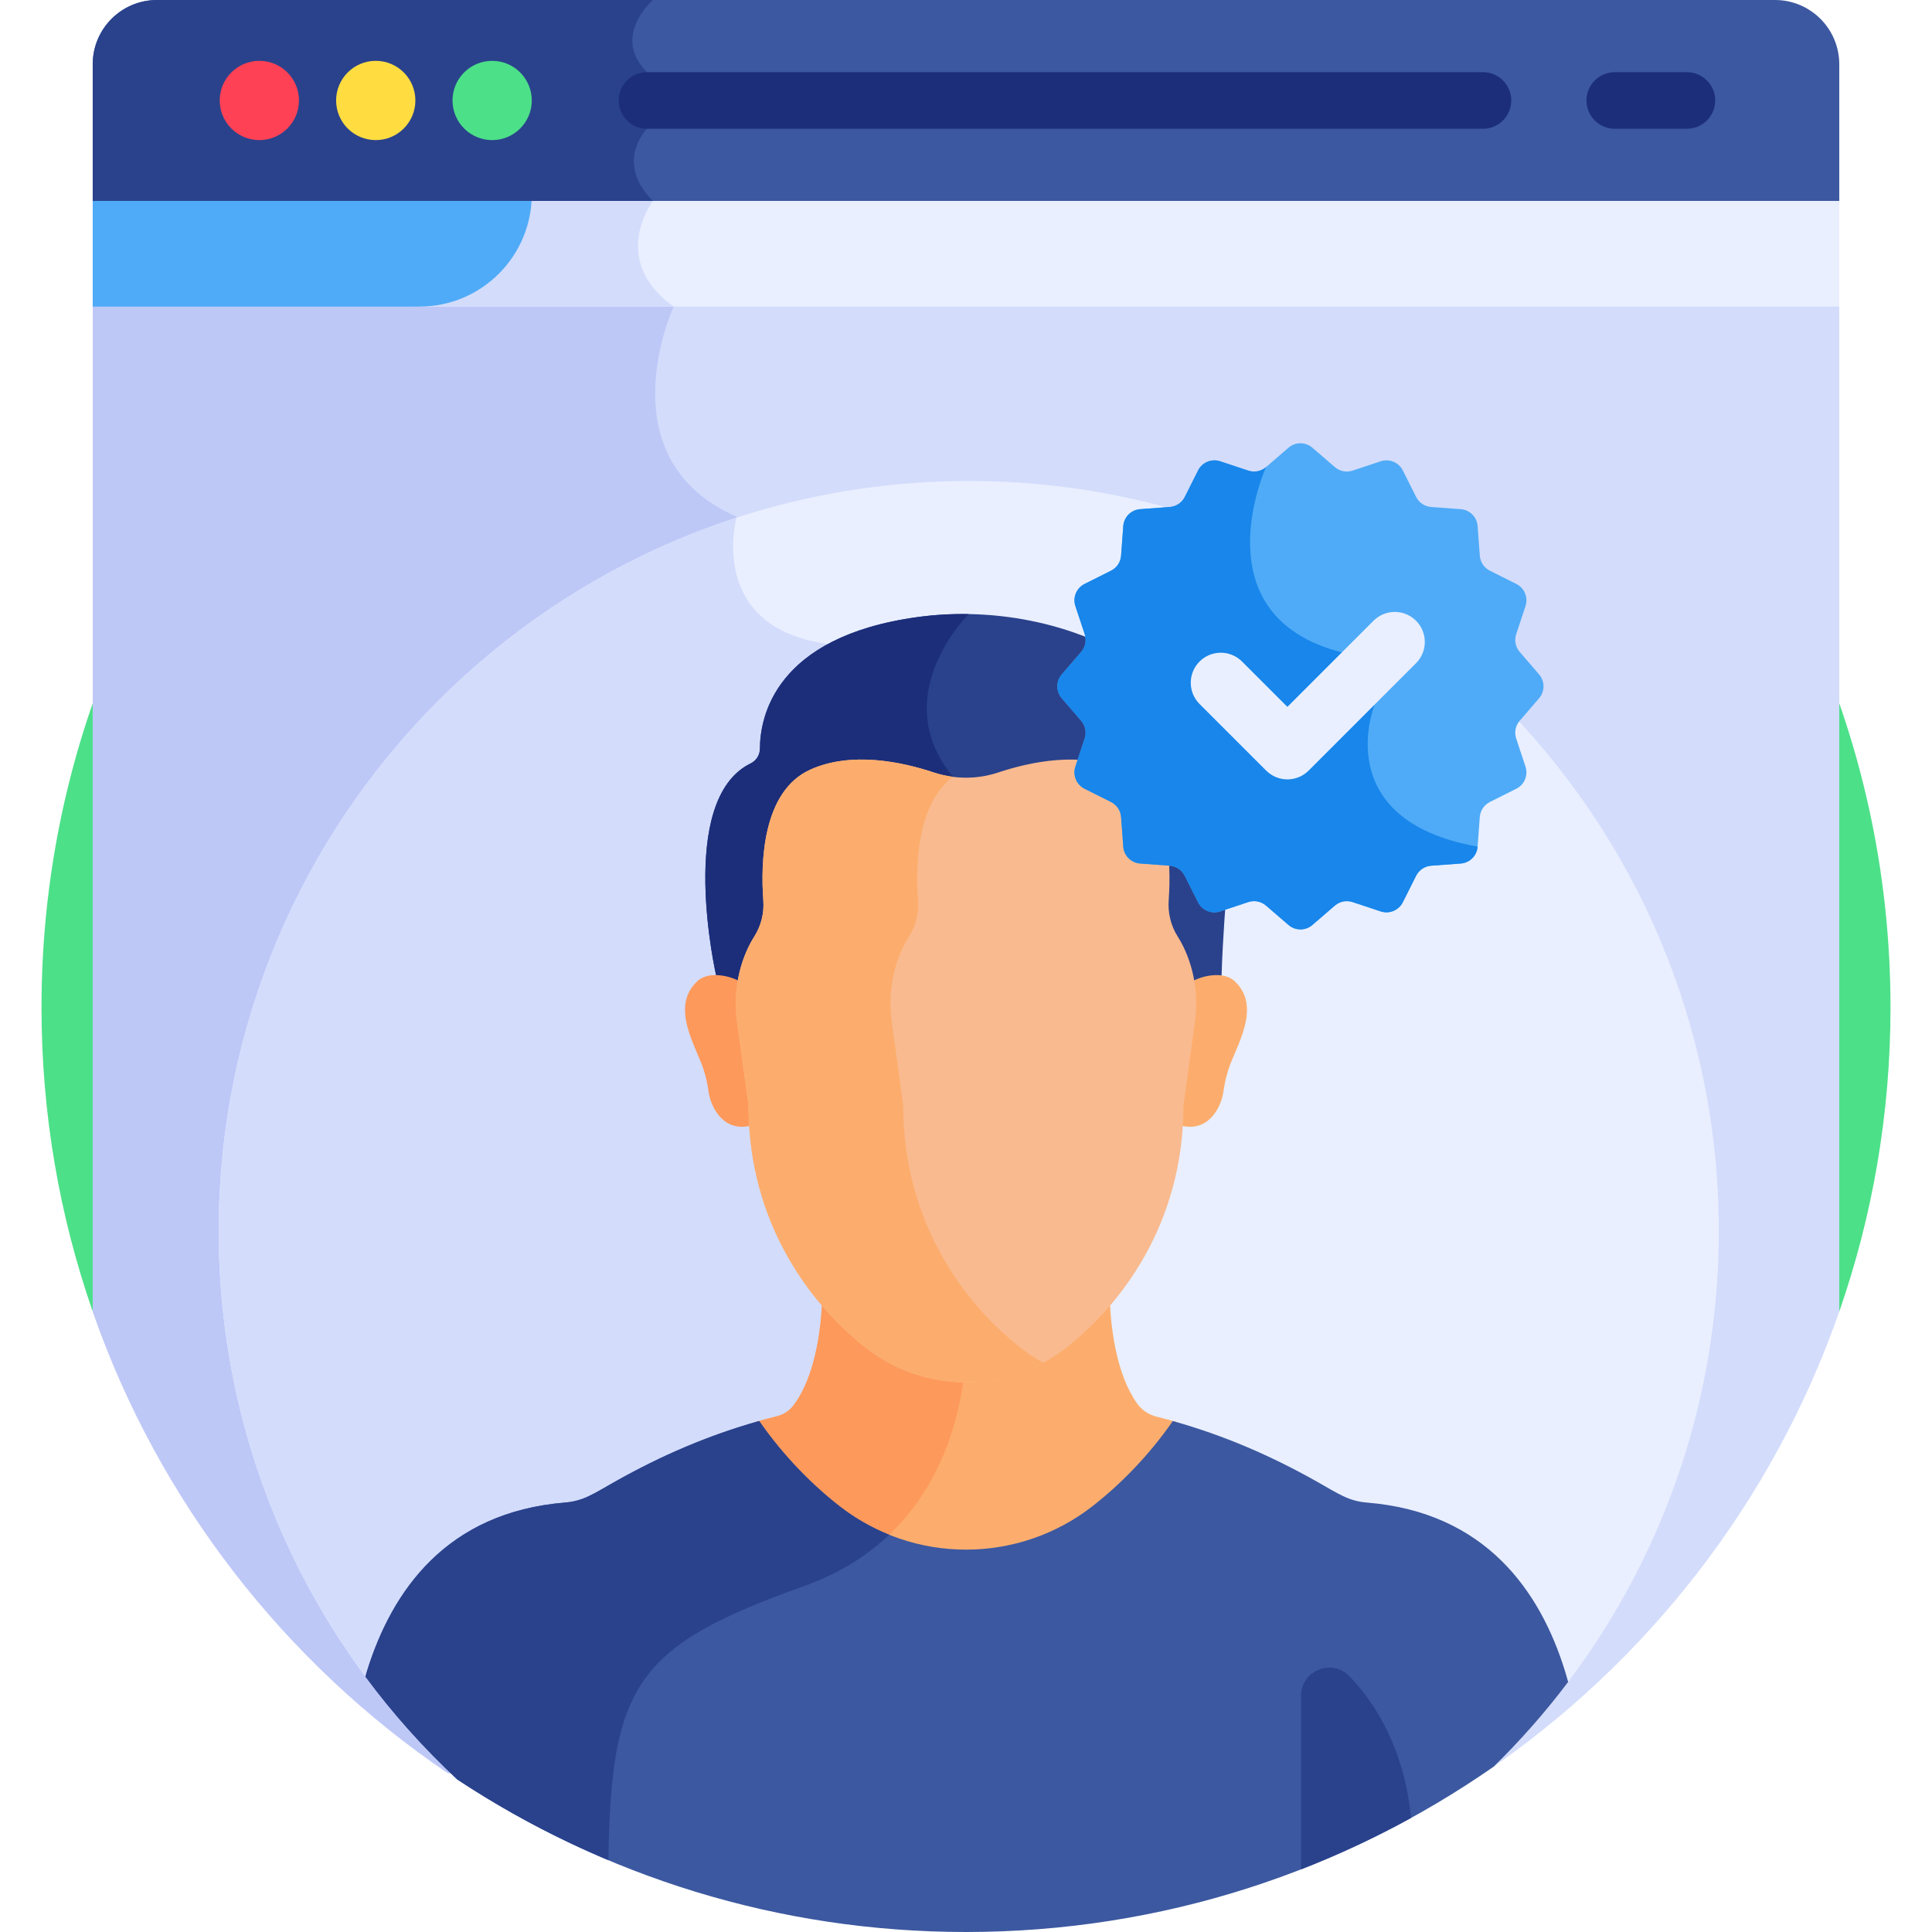
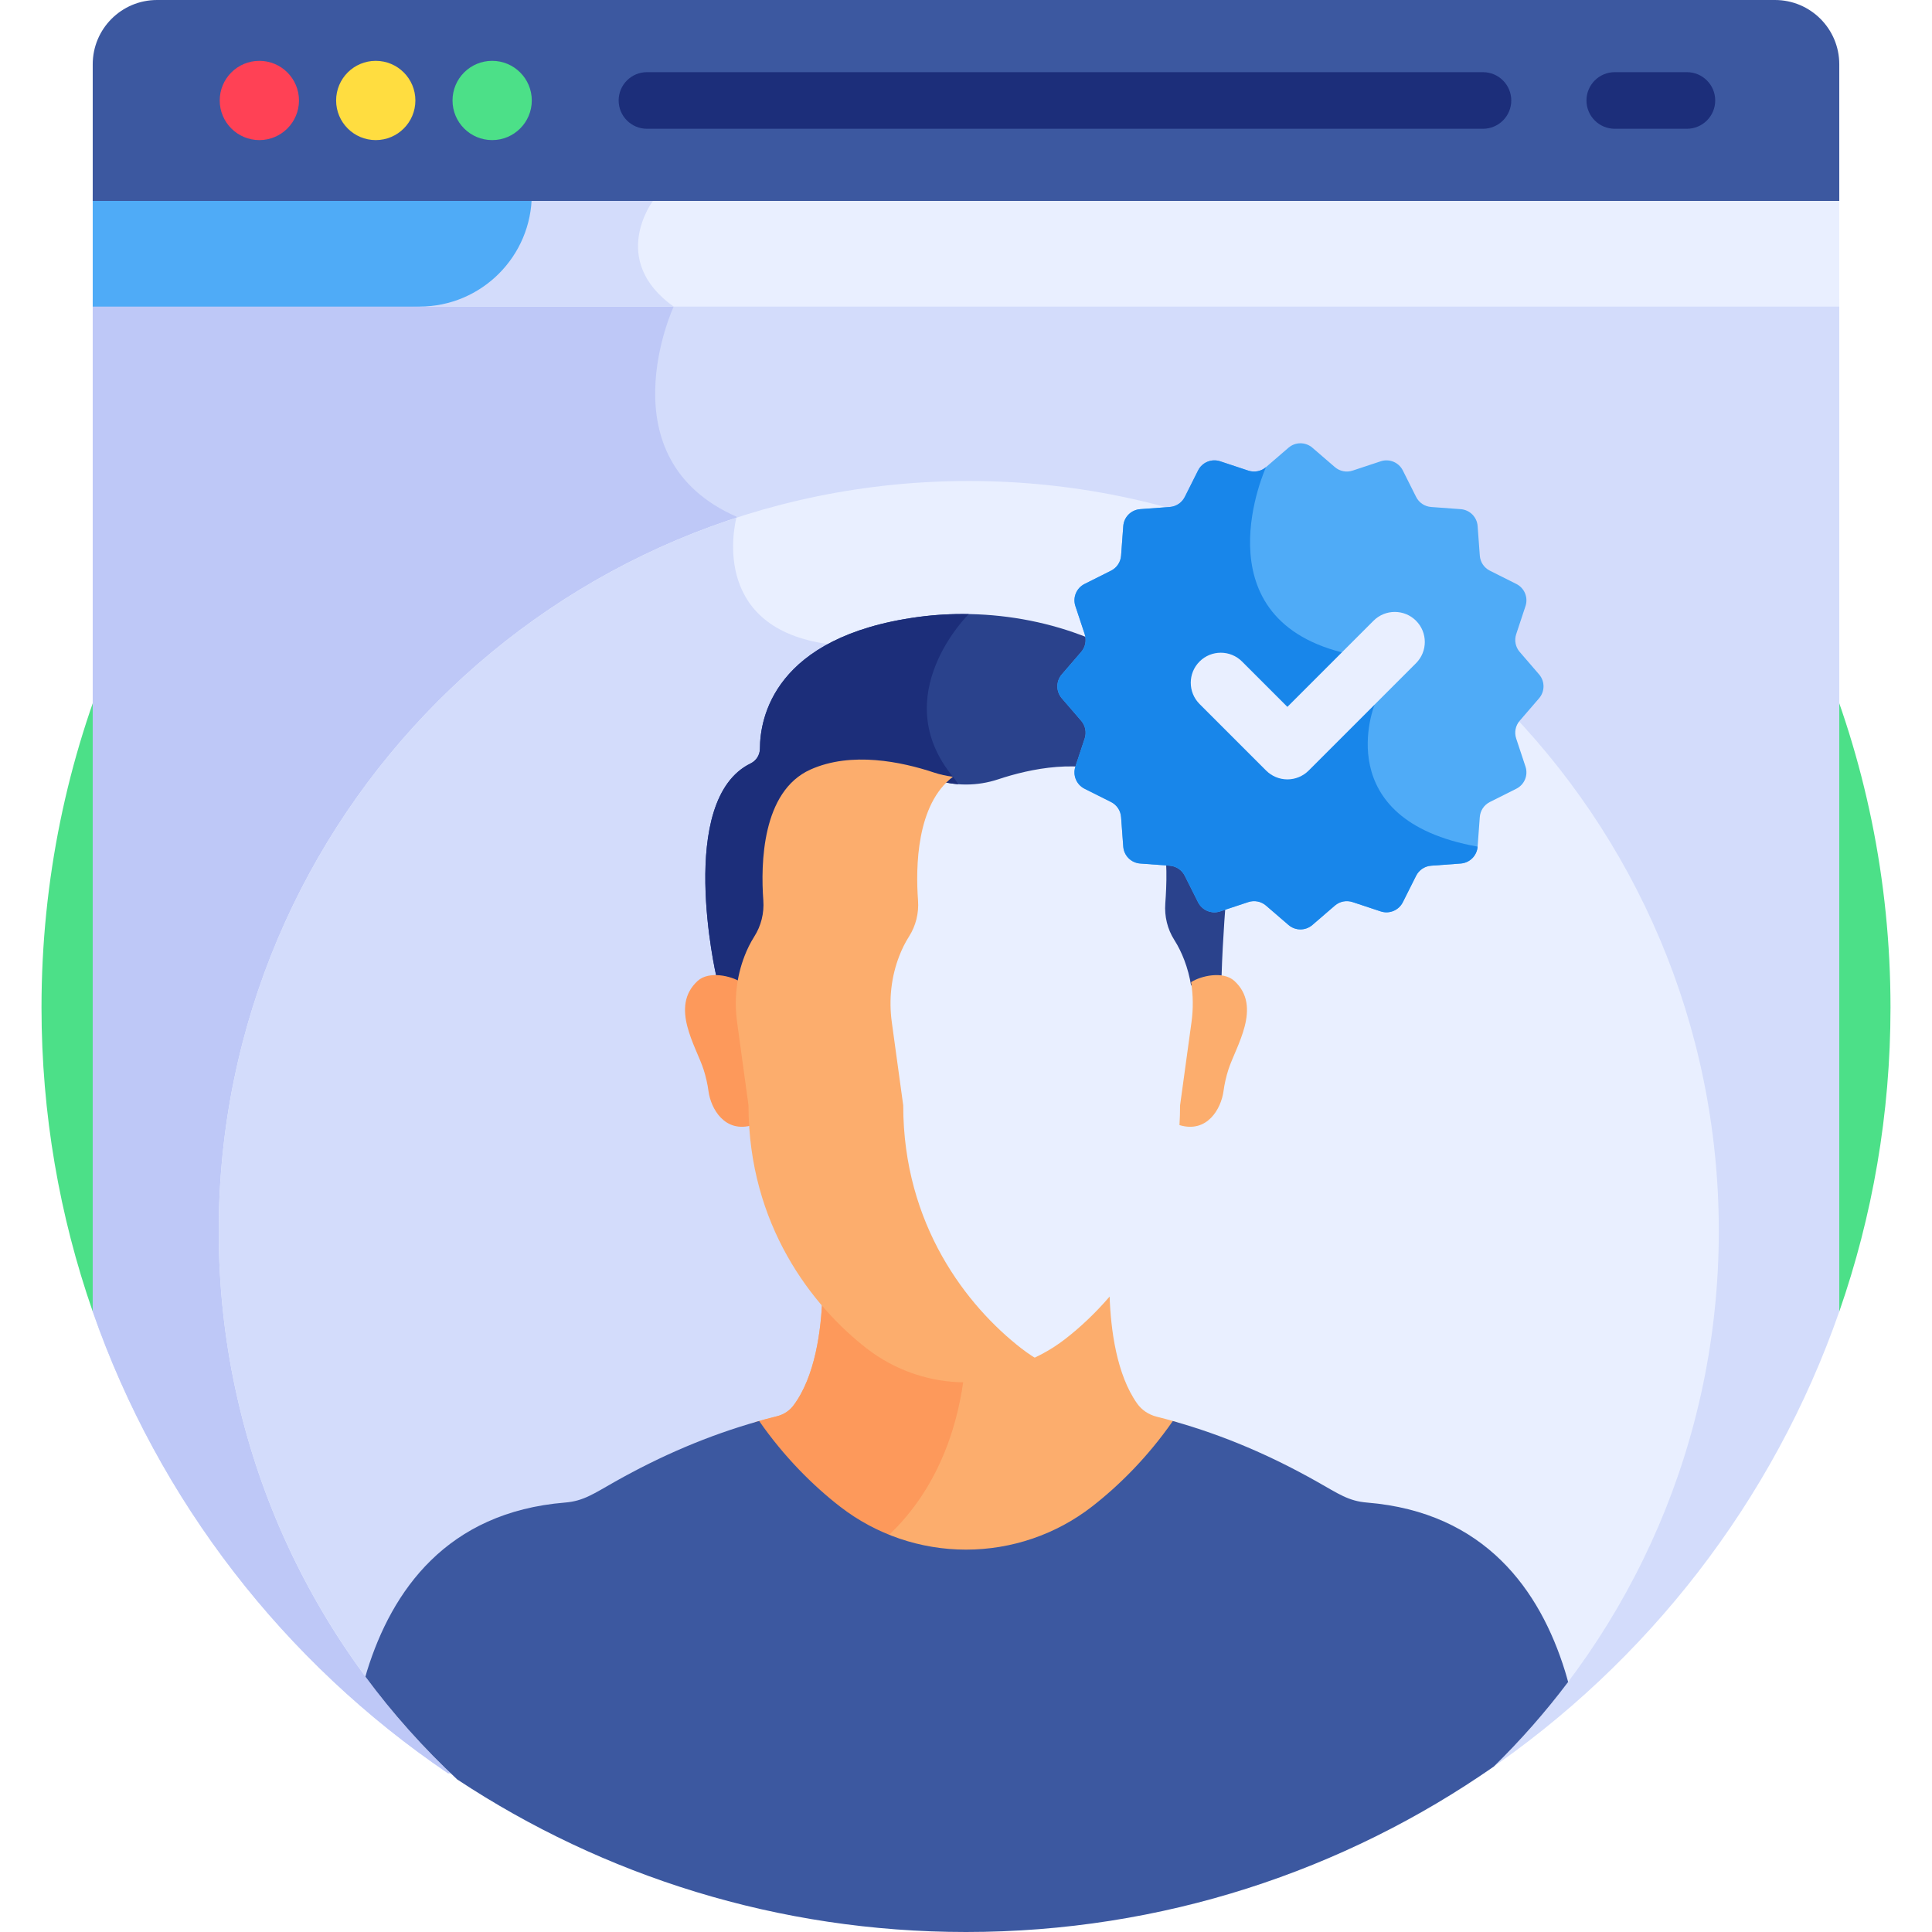
<svg xmlns="http://www.w3.org/2000/svg" id="Layer_1" height="512" viewBox="0 0 512 512" width="512">
  <g>
    <path d="m24.572 347.569h462.855c8.785-25.235 13.574-52.342 13.574-80.571 0-135.311-109.691-245.002-245.002-245.002s-245.001 109.691-245.001 245.002c0 28.229 4.789 55.335 13.574 80.571z" fill="#4ce088" />
    <path d="m24.572 79.25v268.319c17.487 50.234 50.869 93.017 94.116 122.345l274.592.021c43.262-29.328 76.656-72.12 94.147-122.366v-268.319z" fill="#d3dcfb" />
    <path d="m24.572 347.569c17.487 50.234 50.869 93.017 94.116 122.345l102.646.008v-299.018c-34.691-3.543-26.114-33.957-26.114-33.957-35.305-15.5-16.695-55.698-16.695-55.698-.922-.658-1.745-1.326-2.509-2h-151.444z" fill="#bec8f7" />
    <path d="m138.927 51.47c0 16.447-13.333 29.78-29.78 29.78h378.28v-29.78z" fill="#e9efff" />
    <path d="m109.147 81.25h69.378c-17.333-12.364-5.5-28-5.5-28-.599-.599-1.128-1.193-1.604-1.78h-32.494c0 16.447-13.333 29.78-29.78 29.78z" fill="#d3dcfb" />
    <path d="m24.572 51.47v29.78h86.575c16.447 0 29.78-13.333 29.78-29.78z" fill="#4fabf7" />
    <path d="m470.385 0h-428.77c-9.412 0-17.043 7.63-17.043 17.043v36.207h462.855v-36.207c.001-9.413-7.63-17.043-17.042-17.043z" fill="#3c58a0" />
-     <path d="m173.025 0h-131.41c-9.412 0-17.043 7.63-17.043 17.043v36.207h148.453c-10.349-10.349-1.576-19.125-1.576-19.125v-15c-9.573-9.574 1.576-19.125 1.576-19.125z" fill="#2a428c" />
    <circle cx="68.732" cy="26.625" fill="#ff4155" r="10.502" />
    <circle cx="99.578" cy="26.625" fill="#ffdd40" r="10.502" />
    <circle cx="130.425" cy="26.625" fill="#4ce088" r="10.502" />
    <g>
      <path d="m393.002 34.125h-221.552c-4.142 0-7.5-3.357-7.5-7.5s3.358-7.5 7.5-7.5h221.552c4.142 0 7.5 3.357 7.5 7.5s-3.358 7.5-7.5 7.5z" fill="#1c2e7a" />
    </g>
    <g>
      <path d="m447.05 34.125h-19.119c-4.142 0-7.5-3.357-7.5-7.5s3.358-7.5 7.5-7.5h19.119c4.142 0 7.5 3.357 7.5 7.5s-3.358 7.5-7.5 7.5z" fill="#1c2e7a" />
    </g>
    <path d="m121.111 471.536c.024.016.049.031.073.047l274.68-3.424c.016-.011.032-.022.048-.033 36.768-36.071 59.587-86.311 59.587-141.888 0-109.777-88.992-198.769-198.769-198.769-109.777 0-198.769 88.992-198.769 198.769 0 57.351 24.298 109.019 63.15 145.298z" fill="#e9efff" />
    <path d="m119.417 469.914 101.917.008v-299.018c-32.823-3.352-26.913-30.755-26.182-33.696-79.631 25.924-137.191 100.75-137.191 189.031 0 56.507 23.6 107.485 61.456 143.675z" fill="#d3dcfb" />
    <g>
-       <path d="m221.751 399.828c9.771 7.588 21.83 11.709 34.249 11.709s24.477-4.122 34.249-11.709c7.242-5.624 14.97-13.279 21.732-22.924-1.811-.523-3.642-1.018-5.494-1.482-2.096-.525-3.937-1.785-5.126-3.463-5.481-7.733-6.999-19.686-7.297-28.355-3.845 4.478-7.88 8.224-11.736 11.218-15.463 12.008-37.213 11.992-52.655 0-3.856-2.994-7.89-6.74-11.735-11.218-.305 8.862-1.883 21.157-7.667 28.866-.987 1.315-2.507 2.39-4.331 2.842-1.995.494-3.968 1.026-5.921 1.59 6.761 9.645 14.489 17.301 21.732 22.926z" fill="#fcad6d" />
+       <path d="m221.751 399.828c9.771 7.588 21.83 11.709 34.249 11.709s24.477-4.122 34.249-11.709c7.242-5.624 14.97-13.279 21.732-22.924-1.811-.523-3.642-1.018-5.494-1.482-2.096-.525-3.937-1.785-5.126-3.463-5.481-7.733-6.999-19.686-7.297-28.355-3.845 4.478-7.88 8.224-11.736 11.218-15.463 12.008-37.213 11.992-52.655 0-3.856-2.994-7.89-6.74-11.735-11.218-.305 8.862-1.883 21.157-7.667 28.866-.987 1.315-2.507 2.39-4.331 2.842-1.995.494-3.968 1.026-5.921 1.59 6.761 9.645 14.489 17.301 21.732 22.926" fill="#fcad6d" />
    </g>
    <path d="m255.572 363.813c-9.16-.091-18.295-3.086-25.9-8.992-3.856-2.994-7.89-6.74-11.735-11.218-.305 8.862-1.883 21.157-7.667 28.866-.987 1.315-2.507 2.39-4.331 2.842-1.995.494-3.968 1.026-5.921 1.59 6.762 9.646 14.49 17.302 21.733 22.926 4.04 3.138 8.476 5.672 13.163 7.578 14.831-13.616 19.351-31.891 20.658-43.592z" fill="#fd995b" />
    <g>
      <path d="m243.27 163.514c-38.228 5.209-41.861 26.883-41.878 34.834-.004 1.668-.928 3.213-2.427 3.943-19.885 9.673-9.164 56.294-9.164 56.294 1.997.133 4.992 1.847 6.551 2.602.382-2.376 1.005-4.715 1.885-6.975.671-1.723 1.509-3.463 2.557-5.107 1.819-2.853 2.647-6.218 2.4-9.583-.715-9.726-1.275-27.986 11.563-33.762 10.876-4.894 24.218-2.06 32.726.769 5.525 1.837 11.511 1.837 17.036 0 8.508-2.829 21.849-5.663 32.726-.769 12.802 5.76 12.276 23.927 11.569 33.679-.246 3.39.56 6.791 2.393 9.665 1.082 1.697 1.94 3.497 2.622 5.274.847 2.209 1.449 4.491 1.821 6.809 1.965-.952 5.678-2.894 8.081-2.554.294-10.194 1.235-21.184 1.235-21.184 11.327-55.483-40.536-79.543-81.696-73.935z" fill="#2a428c" />
      <path d="m243.27 163.514c-38.228 5.209-41.861 26.883-41.878 34.834-.004 1.668-.928 3.213-2.427 3.943-19.885 9.673-9.164 56.294-9.164 56.294 1.997.133 4.992 1.847 6.551 2.602.382-2.376 1.005-4.715 1.885-6.975.671-1.723 1.509-3.463 2.557-5.107 1.819-2.853 2.647-6.218 2.4-9.583-.715-9.726-1.275-27.986 11.563-33.762 10.876-4.894 24.218-2.06 32.726.769 2.103.699 4.273 1.129 6.458 1.296-.414-.677-.876-1.336-1.397-1.971-17.702-21.557 4.112-43.043 4.186-43.116-4.549-.08-9.066.178-13.46.776z" fill="#1c2e7a" />
    </g>
    <path d="m327.121 259.957c-2.977-2.729-8.908-1.346-11.472.325.562 3.498.594 7.077.108 10.612l-3.026 22.039c0 1.777-.056 3.52-.159 5.232 7.379 2.226 11.044-4.399 11.662-8.945.266-1.957.7-3.886 1.303-5.768 1.963-6.129 9.044-16.659 1.584-23.495z" fill="#fcad6d" />
    <path d="m184.879 259.957c2.977-2.729 8.908-1.346 11.472.325-.562 3.498-.594 7.077-.108 10.612l3.026 22.039c0 1.777.056 3.52.159 5.232-7.379 2.226-11.044-4.399-11.662-8.945-.266-1.957-.7-3.886-1.303-5.768-1.963-6.129-9.044-16.659-1.584-23.495z" fill="#fd995b" />
-     <path d="m314.732 253.473c-.681-1.777-1.54-3.577-2.622-5.274-1.832-2.875-2.639-6.275-2.393-9.666.706-9.752.328-28.824-12.474-34.584-10.876-4.894-24.216-2.06-32.724.769-5.525 1.838-11.513 1.838-17.039 0-8.508-2.829-21.849-5.662-32.724-.769-12.838 5.776-13.182 24.941-12.468 34.667.247 3.365-.581 6.73-2.399 9.583-1.048 1.644-1.886 3.385-2.557 5.107-2.175 5.588-2.809 11.648-1.995 17.582l3.027 22.044c0 31.692 16.918 53.233 31.308 64.408 7.511 5.833 16.781 9.001 26.328 9.001s18.816-3.168 26.328-9.001c14.39-11.175 31.308-32.716 31.308-64.408l3.026-22.039c.807-5.875.195-11.876-1.93-17.42z" fill="#f9ba8f" />
    <g>
      <path d="m270.672 357.342c-14.39-11.175-31.308-32.716-31.308-64.408l-3.027-22.044c-.815-5.934-.181-11.994 1.995-17.582.671-1.723 1.509-3.463 2.557-5.107 1.819-2.853 2.647-6.218 2.399-9.583-.649-8.837-.422-25.464 9.255-32.763-1.712-.221-3.409-.586-5.063-1.135-8.508-2.829-21.849-5.662-32.724-.769-12.838 5.776-13.182 24.941-12.468 34.667.247 3.365-.581 6.73-2.399 9.583-1.048 1.644-1.886 3.385-2.557 5.107-2.175 5.588-2.809 11.648-1.995 17.582l3.027 22.044c0 31.692 16.918 53.233 31.308 64.408 7.511 5.833 16.781 9.001 26.328 9.001 7.204 0 14.248-1.806 20.5-5.198-2.034-1.103-3.984-2.372-5.828-3.803z" fill="#fcad6d" />
    </g>
    <path d="m362.272 398.197c-4.912-.402-7.525-2.307-13.314-5.571-12.058-6.8-24.544-12.223-38.149-16.037-6.645 9.551-14.271 17.117-21.41 22.661-9.529 7.399-21.288 11.418-33.398 11.418-12.111 0-23.87-4.019-33.398-11.418-7.141-5.546-14.769-13.113-21.415-22.668-13.548 3.805-26.121 9.262-38.145 16.043-5.789 3.264-8.402 5.169-13.314 5.571-31.321 2.561-45.862 23.333-52.474 44.671-.149.483-.277.971-.418 1.456 7.267 9.824 15.431 18.94 24.347 27.26 38.673 25.537 85.003 40.417 134.816 40.417 51.999 0 100.205-16.213 139.865-43.841 7.107-6.969 13.705-14.456 19.706-22.42-.263-.96-.53-1.92-.825-2.872-6.611-21.337-21.153-42.109-52.474-44.67z" fill="#3c58a0" />
-     <path d="m222.602 399.25c-7.141-5.546-14.769-13.113-21.415-22.668-13.548 3.805-26.121 9.262-38.145 16.043-5.789 3.264-8.402 5.169-13.314 5.571-31.321 2.561-45.862 23.333-52.474 44.671-.149.483-.277.971-.418 1.456 7.267 9.824 15.431 18.94 24.347 27.26 12.588 8.312 25.992 15.486 40.058 21.395.617-46.869 7.705-56.895 51.951-72.697 9.38-3.35 16.715-8.102 22.454-13.555-4.647-1.868-9.044-4.369-13.044-7.476z" fill="#2a428c" />
    <path d="m407.87 185.052-5.139 5.962c-1.112 1.29-1.465 3.07-.93 4.688l2.472 7.462c.756 2.283-.277 4.776-2.427 5.855l-7.025 3.525c-1.524.765-2.534 2.274-2.659 3.975l-.579 7.846c-.177 2.395-2.081 4.3-4.476 4.476l-7.846.579c-1.7.126-3.21 1.135-3.975 2.659l-3.525 7.025c-1.079 2.15-3.572 3.183-5.855 2.426l-7.462-2.472c-1.617-.536-3.397-.183-4.688.93l-5.961 5.139c-1.818 1.567-4.51 1.567-6.328 0l-5.962-5.139c-1.291-1.112-3.07-1.465-4.688-.93l-7.462 2.472c-2.283.756-4.776-.277-5.855-2.426l-3.525-7.025c-.765-1.524-2.274-2.534-3.975-2.659l-7.846-.579c-2.395-.177-4.299-2.081-4.476-4.476l-.579-7.846c-.125-1.7-1.135-3.21-2.659-3.975l-7.025-3.525c-2.15-1.079-3.183-3.572-2.426-5.855l2.472-7.462c.536-1.617.183-3.397-.93-4.688l-5.139-5.961c-1.567-1.818-1.567-4.51 0-6.328l5.139-5.962c1.112-1.29 1.465-3.07.93-4.688l-2.472-7.462c-.756-2.283.277-4.776 2.427-5.855l7.025-3.525c1.524-.765 2.534-2.274 2.659-3.975l.579-7.846c.177-2.395 2.081-4.299 4.476-4.476l7.846-.579c1.7-.126 3.21-1.135 3.975-2.659l3.525-7.025c1.079-2.15 3.572-3.183 5.855-2.426l7.462 2.472c1.617.536 3.397.183 4.688-.93l5.961-5.139c1.818-1.567 4.51-1.567 6.328 0l5.962 5.139c1.29 1.112 3.07 1.465 4.688.93l7.462-2.472c2.283-.756 4.776.277 5.855 2.426l3.526 7.025c.765 1.524 2.274 2.534 3.974 2.659l7.846.579c2.395.177 4.299 2.081 4.476 4.476l.579 7.846c.125 1.7 1.135 3.21 2.659 3.975l7.025 3.525c2.15 1.079 3.183 3.572 2.427 5.855l-2.472 7.462c-.536 1.617-.183 3.397.93 4.688l5.139 5.961c1.566 1.818 1.566 4.51-.001 6.328z" fill="#4fabf7" />
    <path d="m330.819 124.718-7.462-2.472c-2.283-.756-4.776.277-5.855 2.426l-3.525 7.025c-.765 1.524-2.274 2.534-3.975 2.659l-7.846.579c-2.395.177-4.3 2.081-4.476 4.476l-.579 7.846c-.125 1.7-1.135 3.21-2.659 3.975l-7.025 3.525c-2.15 1.079-3.183 3.571-2.427 5.855l2.472 7.462c.536 1.618.183 3.397-.93 4.688l-5.139 5.962c-1.567 1.818-1.567 4.51 0 6.328l5.138 5.961c1.113 1.29 1.465 3.07.93 4.688l-2.472 7.462c-.756 2.283.277 4.776 2.427 5.855l7.025 3.525c1.524.765 2.534 2.274 2.659 3.975l.579 7.846c.177 2.395 2.081 4.299 4.476 4.476l7.846.579c1.7.125 3.21 1.135 3.975 2.659l3.525 7.025c1.079 2.15 3.572 3.183 5.855 2.427l7.462-2.472c1.617-.536 3.397-.183 4.688.93l5.962 5.139c1.818 1.567 4.51 1.567 6.328 0l5.961-5.139c1.291-1.112 3.07-1.465 4.688-.93l7.462 2.472c2.283.756 4.776-.277 5.855-2.426l3.525-7.025c.765-1.524 2.274-2.534 3.975-2.659l7.846-.579c2.395-.177 4.3-2.081 4.476-4.476-39.676-7.083-27.296-37.638-27.296-37.638l-8.674-13.84c-38.061-9.728-20.108-49.098-20.108-49.098-1.29 1.112-3.07 1.465-4.687.929z" fill="#1886ea" />
    <g>
      <path d="m341.172 206.545c-2.111 0-4.136-.839-5.629-2.331l-17.649-17.65c-3.108-3.109-3.108-8.148 0-11.257 3.11-3.108 8.148-3.106 11.257 0l12.02 12.021 22.83-22.83c3.109-3.108 8.148-3.108 11.257 0 3.108 3.109 3.108 8.148 0 11.257l-28.459 28.459c-1.492 1.492-3.516 2.331-5.627 2.331z" fill="#e9efff" />
    </g>
-     <path d="m373.957 481.759c-1.867-18.405-9.405-30.329-16.373-37.554-4.647-4.818-12.809-1.462-12.809 5.231v45.964c10.068-3.917 19.811-8.481 29.182-13.641z" fill="#2a428c" />
  </g>
</svg>